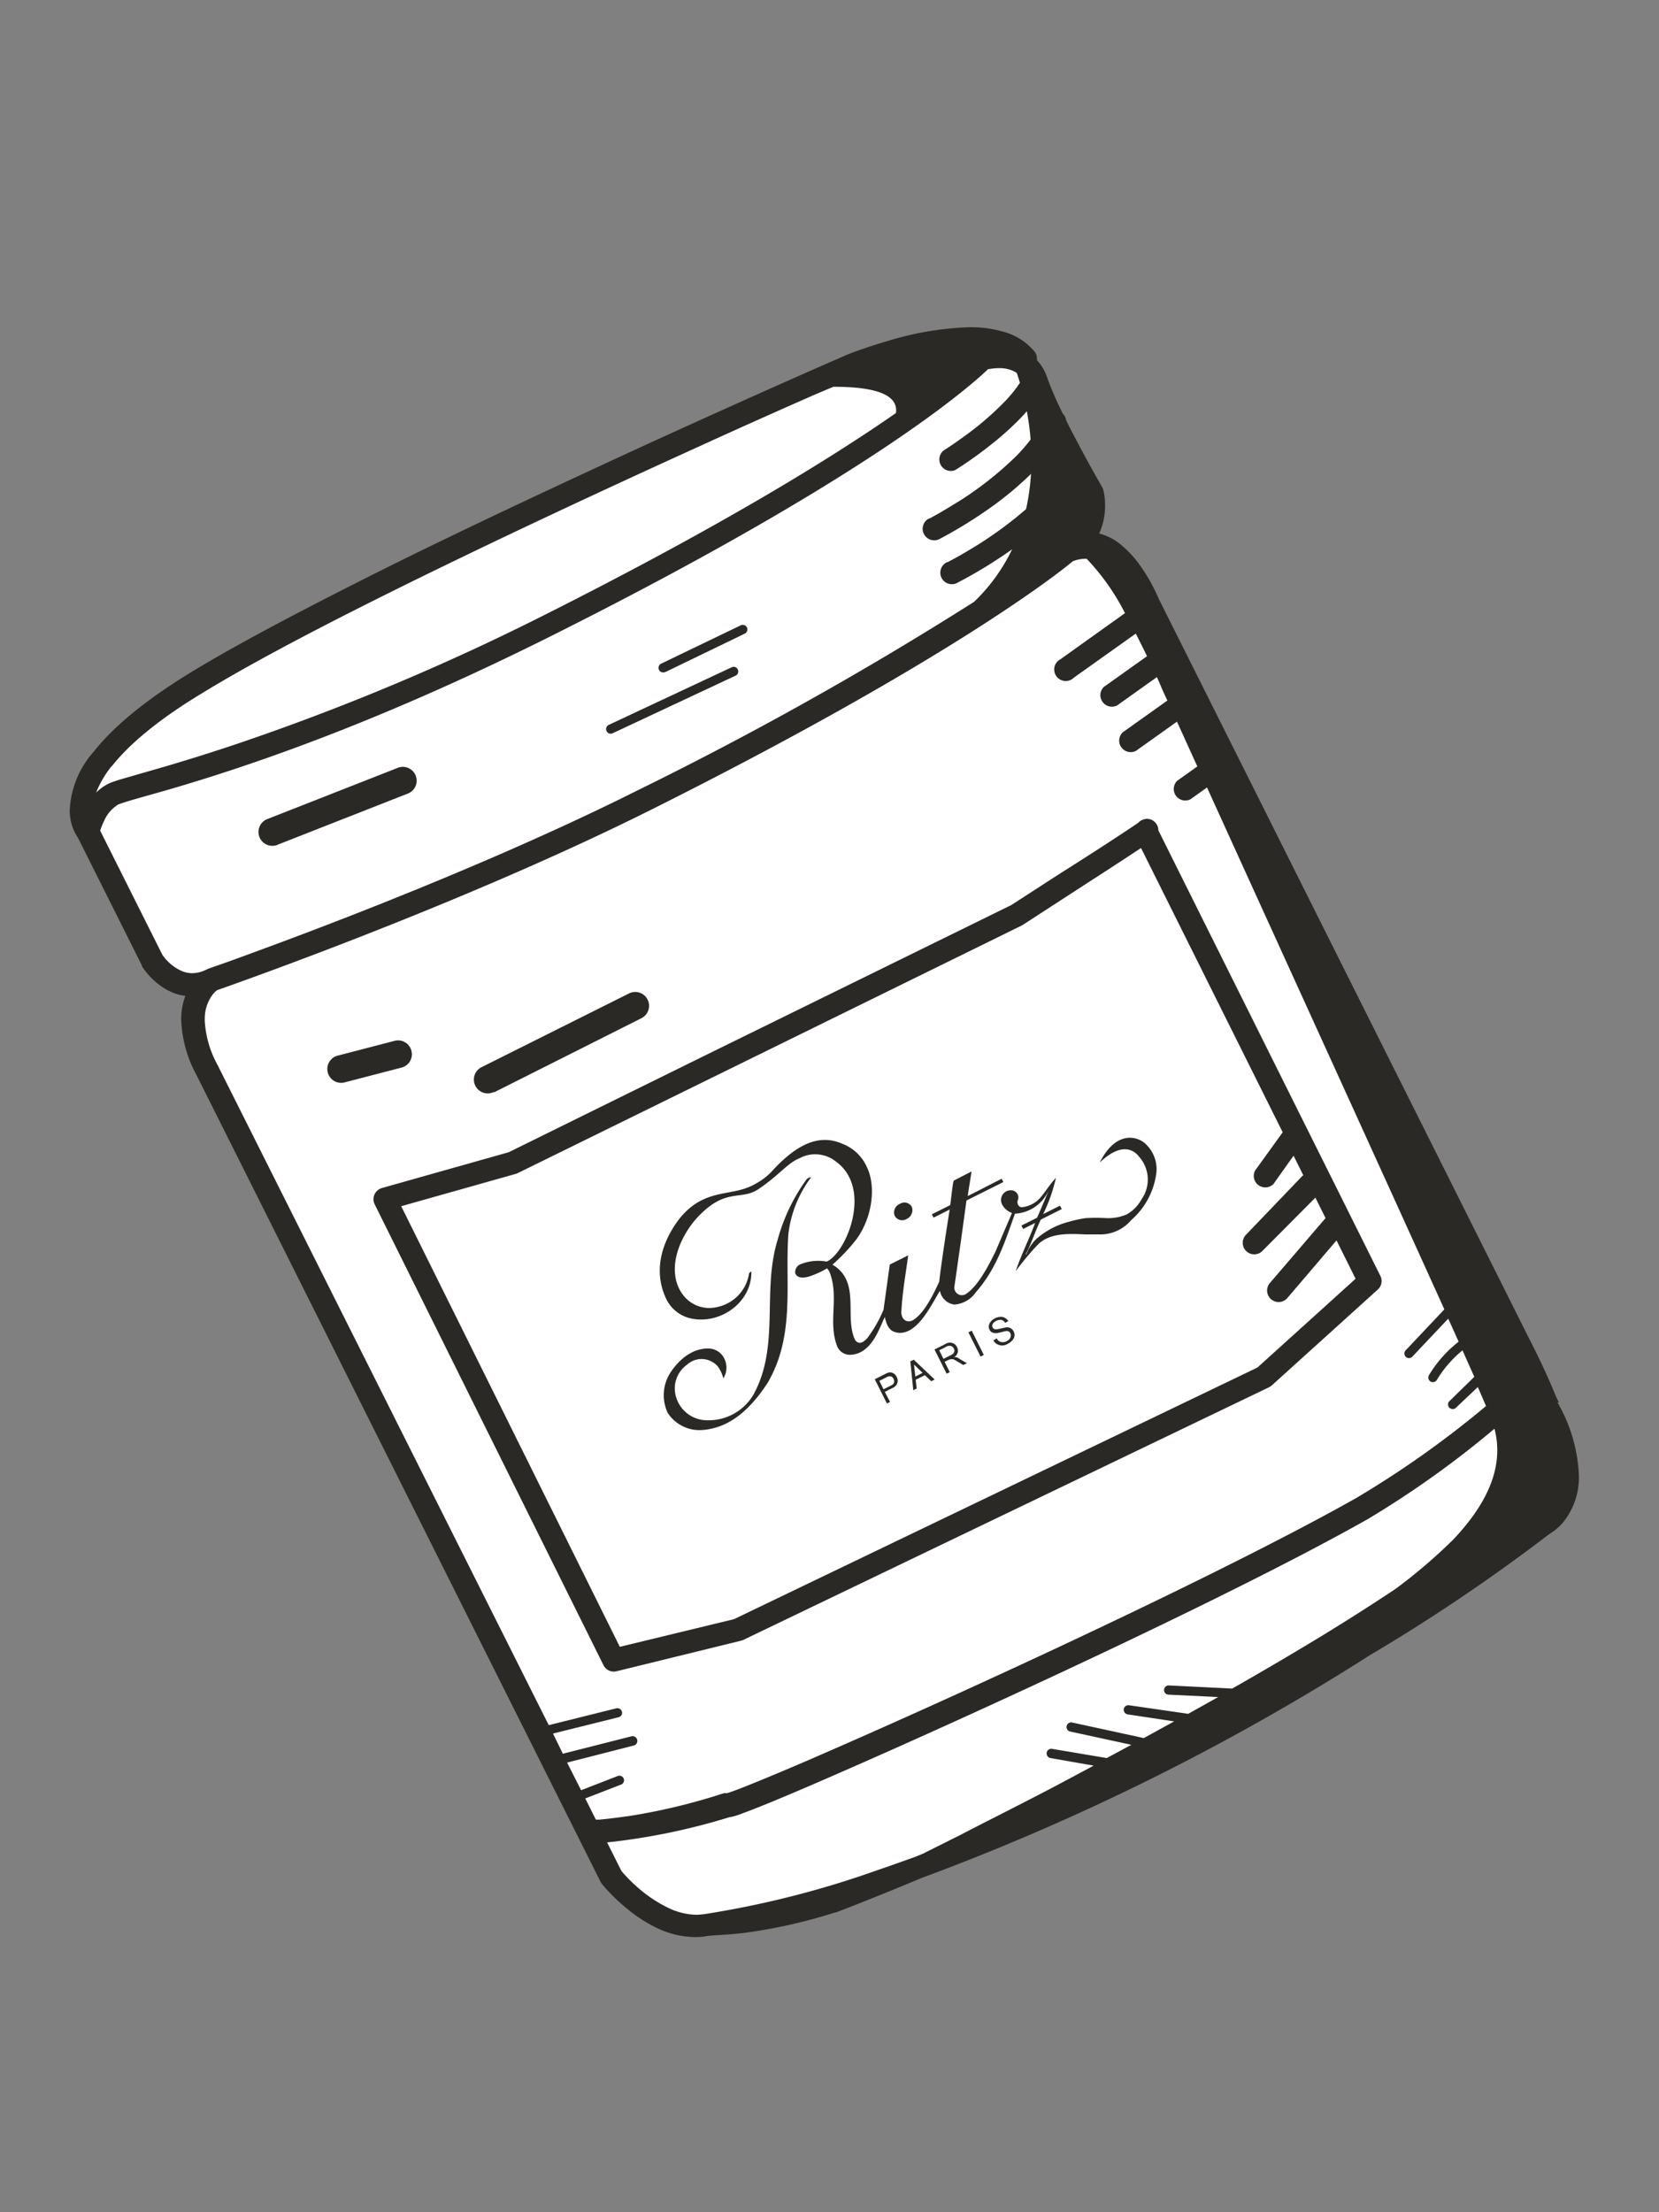
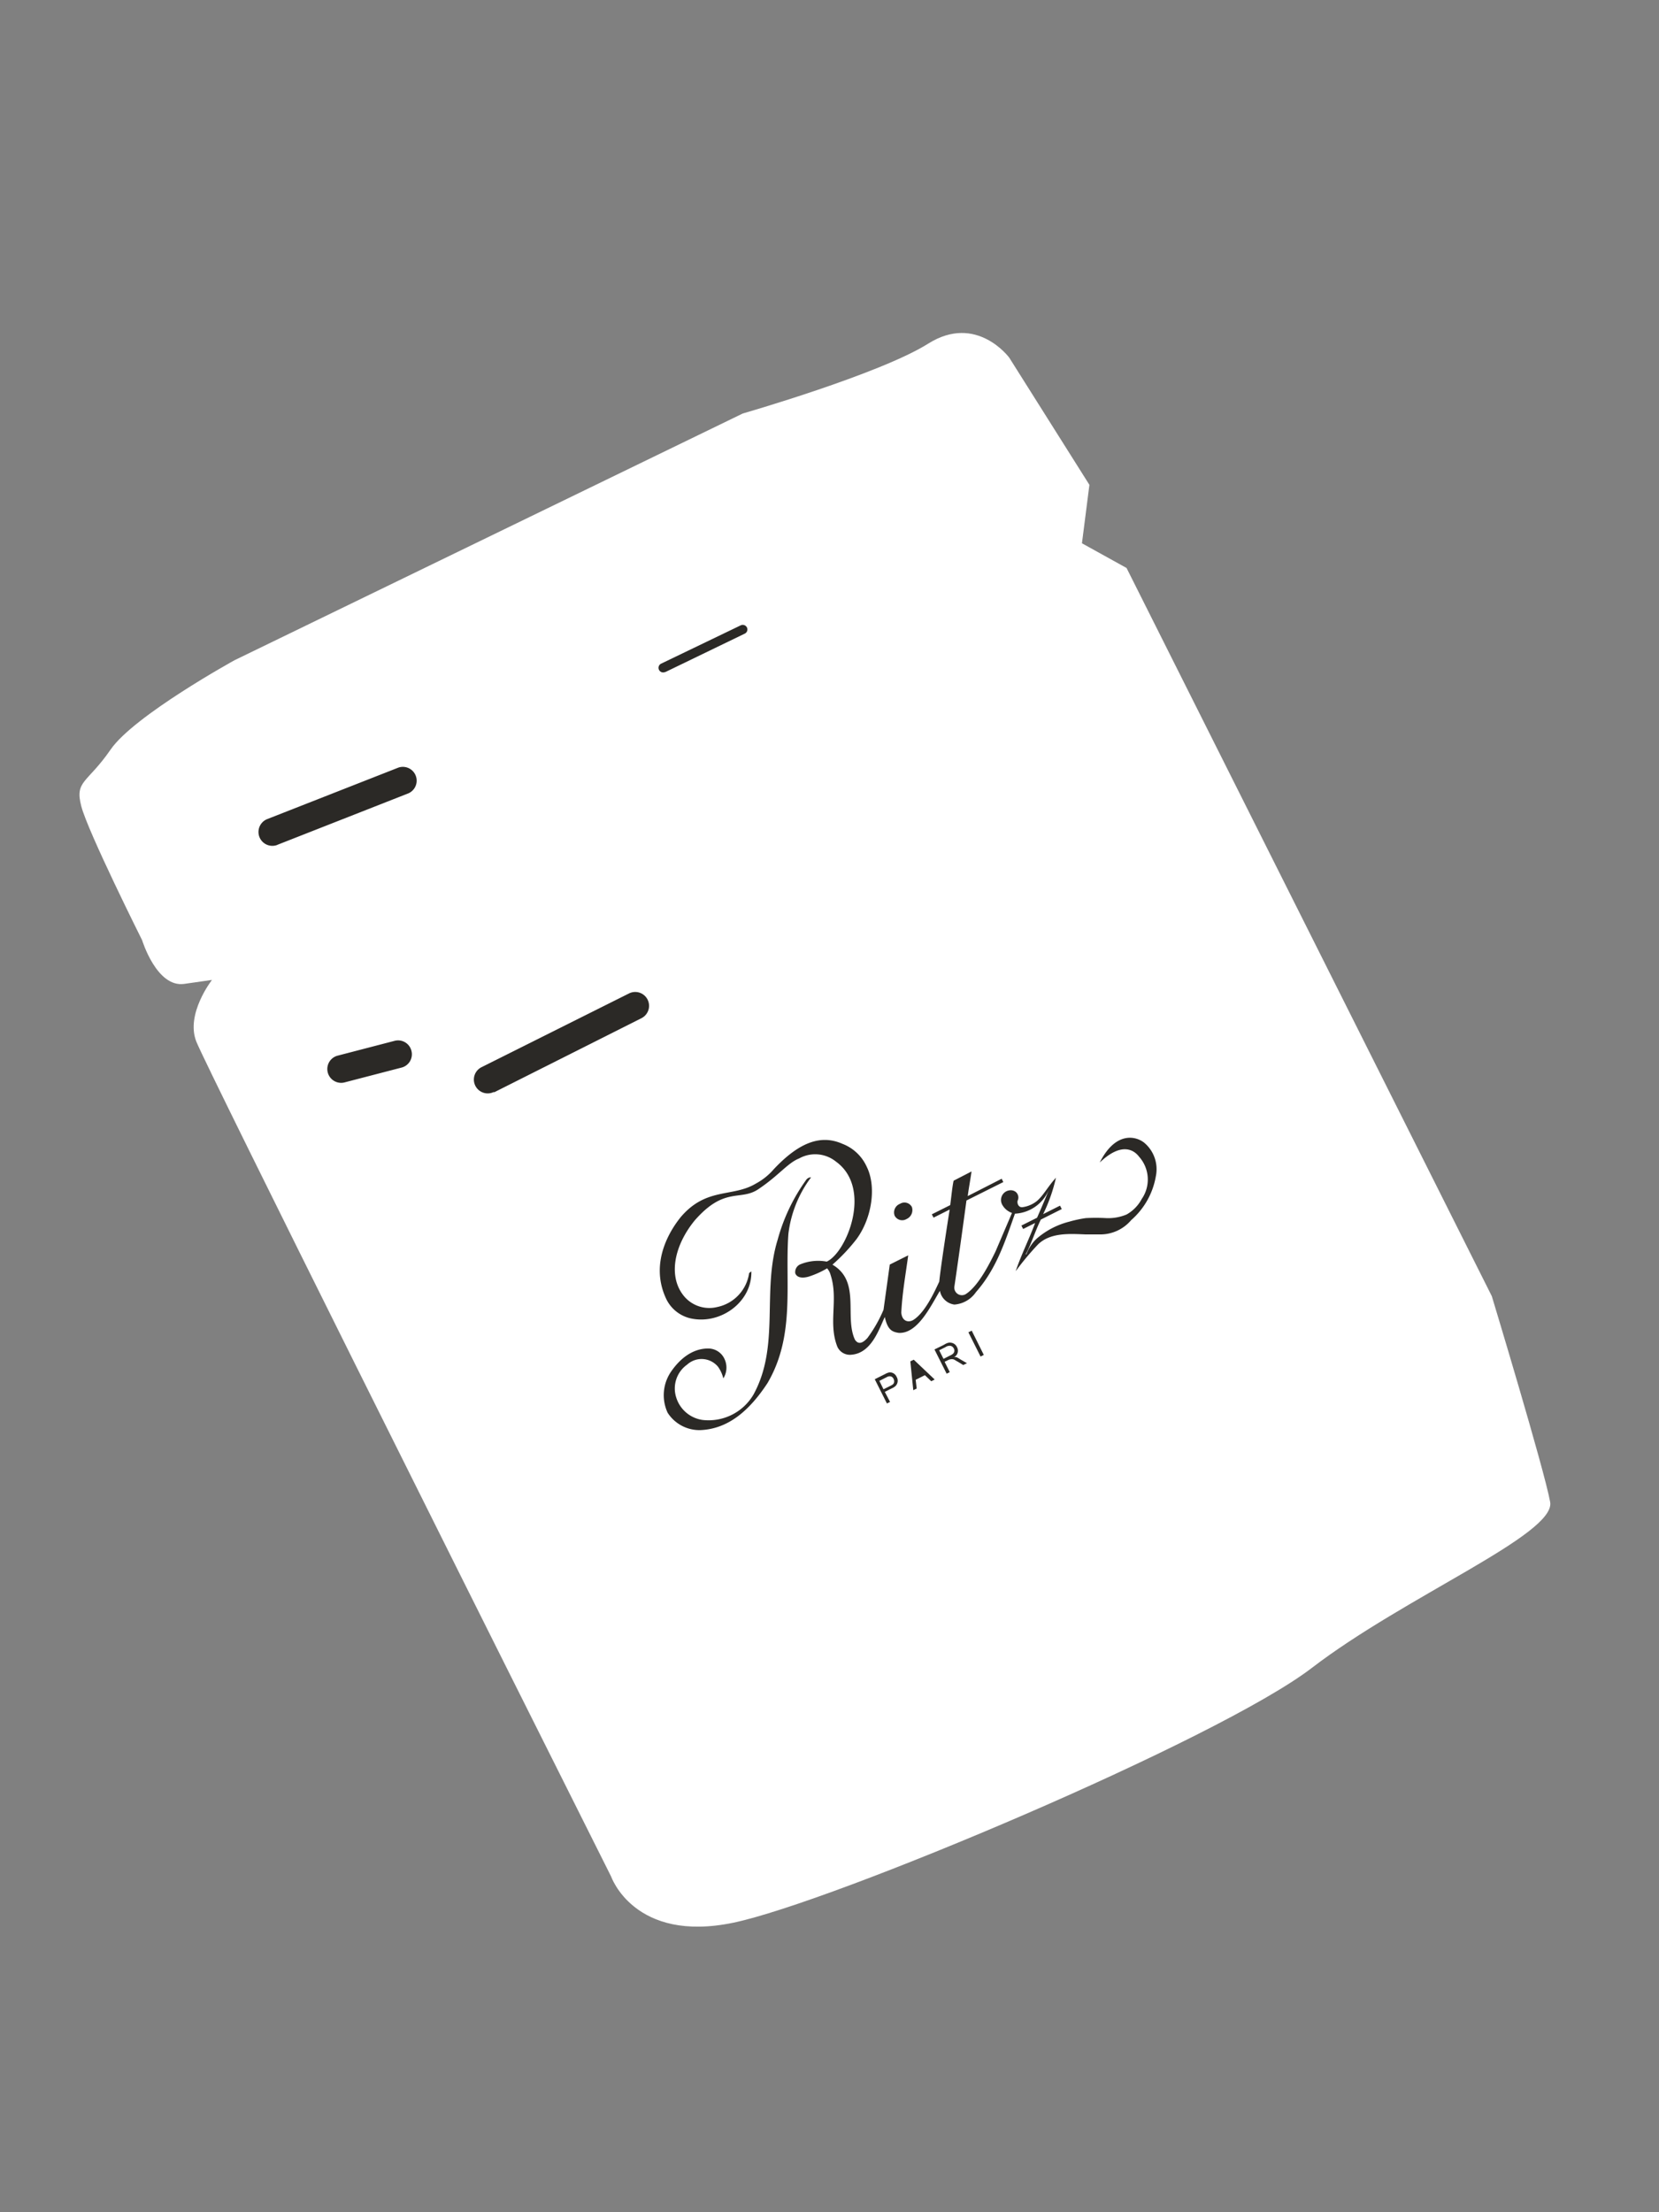
<svg xmlns="http://www.w3.org/2000/svg" viewBox="0 0 180 240">
  <rect x="0" y="0" width="180" height="240" fill="#808080" stroke="none" />
  <defs>
    <style>.cls-1{fill:#fff;}.cls-2{fill:#2b2926;}</style>
  </defs>
  <g id="Calque_14" data-name="Calque 14">
    <path class="cls-1" d="M80.59,44.86,25.44,71.63s-10.9,6-13.44,9.69-3.91,3.35-3.18,6.15S15.42,102,15.42,102,17,107.18,20,106.74l3-.43S20.11,110,21.3,113,55,181,55,181l11.31,22.59s2.51,7.24,13.26,5,52.59-19.84,62.76-27.64,26.49-14.49,25.86-18-6.33-22.33-6.33-22.33l-39.63-79-4.84-2.68.81-6.34-8.7-13.8s-3.55-4.82-8.79-1.52S80.59,44.86,80.59,44.86Z" />
-     <path class="cls-2" d="M169.13,152.13h0c-.07-.15-.17-.34-.28-.56-.73-1.81-1.67-3.87-2.89-6.25h0L125.74,65a19.39,19.39,0,0,0-1.92-3.48A11.66,11.66,0,0,0,121.5,59a6.06,6.06,0,0,0-2.24-1.12,7.23,7.23,0,0,0,.64-3,7.09,7.09,0,0,0-.18-1.69,1.13,1.13,0,0,0-.13-.32l-.2-.36c-.47-.81-1.65-2.91-2.84-5.2-.3-.56-.59-1.13-.87-1.7a1.27,1.27,0,0,0-.36-.72,36.67,36.67,0,0,1-1.7-3.92,5,5,0,0,0-1.12-1.9,1.24,1.24,0,0,0-.26-.94,6.66,6.66,0,0,0-3.19-2.09,12.82,12.82,0,0,0-3.9-.54A33.77,33.77,0,0,0,96.3,37c-2.53.73-4.31,1.45-4.34,1.46h0S79,44.08,63.7,51.2c-7.67,3.56-16,7.49-23.54,11.28S25.67,69.92,20.73,72.93c-5.37,3.28-8.63,6.16-10.58,8.64a10.22,10.22,0,0,0-2.58,6.26,5.24,5.24,0,0,0,.9,3.08l6.92,13.82,0,.09a8.2,8.2,0,0,0,1.39,1.61,6.6,6.6,0,0,0,1.66,1.12,5.09,5.09,0,0,0,1.67.49,7.37,7.37,0,0,0-.45,2.59,13.55,13.55,0,0,0,1.66,6l41.41,82.67h0l2.43,4.86.14.22a20.06,20.06,0,0,0,2.92,2.84,15.56,15.56,0,0,0,3.17,2,9.74,9.74,0,0,0,4,.93,7,7,0,0,0,1.2-.09h0c.71-.13,2.08-.11,4.28-.38a57.42,57.42,0,0,0,9.71-2.19l.08,0s3.57-1.34,9.33-3.75a255.49,255.49,0,0,0,48.59-24.14,198.42,198.42,0,0,0,19.54-13.19,5.92,5.92,0,0,0,1.61-1.42,7.77,7.77,0,0,0,1.58-4.93,17.28,17.28,0,0,0-2.32-7.91Zm-157-69c1.69-2.15,4.71-4.87,9.92-8,4.82-2.95,11.68-6.58,19.24-10.35,11.34-5.66,24.25-11.66,34.33-16.24,5-2.29,9.37-4.22,12.44-5.58l2.36-1c3.15,0,7.15.39,6.79,2.85-6.91,4.81-18.8,12.19-38.32,22A256.94,256.94,0,0,1,25.51,80.77c-4,1.34-7.09,2.25-9.37,2.9l-2.77.8c-.36.1-.67.2-.93.29a5.25,5.25,0,0,0-.71.28,5.07,5.07,0,0,0-1.3.95A10.87,10.87,0,0,1,12.12,83.11Zm5.46,20.41Zm.51.65c-.17-.19-.31-.37-.4-.49l-.09-.13L10.87,90.12a7.84,7.84,0,0,1,.42-1.05,3.87,3.87,0,0,1,1.56-1.8l.39-.14c.81-.28,2.52-.74,5-1.45C25.59,83.53,39.85,79,60,68.9c34.41-17.24,45.4-27.11,47.19-28.84a6.53,6.53,0,0,1,1.19-.12,3.55,3.55,0,0,1,1.69.37,1.32,1.32,0,0,1,.25.16c.11.31.23.67.34,1.06a14.34,14.34,0,0,1-1.71,2.1,33,33,0,0,1-4.36,3.73c-.66.48-1.23.87-1.63,1.14l-.47.3-.12.08,0,0A1.25,1.25,0,0,0,103.64,51h0a43.73,43.73,0,0,0,3.92-2.79,32.23,32.23,0,0,0,3.2-2.88c.22-.23.44-.47.65-.72a29.88,29.88,0,0,1,.41,3.08,20,20,0,0,1-1.5,1.73,37.51,37.51,0,0,1-6.24,4.94c-1,.61-1.78,1.09-2.37,1.42l-.68.38-.18.09-.06,0a1.25,1.25,0,1,0,1.14,2.23h0A49.37,49.37,0,0,0,107.57,55a35.65,35.65,0,0,0,4.29-3.59,24.68,24.68,0,0,1-.53,3.82,42.75,42.75,0,0,1-5.15,3.82c-1,.62-1.84,1.11-2.45,1.45l-.71.38-.18.1-.06,0a1.25,1.25,0,1,0,1.12,2.23h0a50.44,50.44,0,0,0,5.82-3.55l.1-.08a19.66,19.66,0,0,1-4.13,5.71A383.68,383.68,0,0,1,69.35,85.66c-10.48,5.26-22.2,10.13-31.29,13.68-4.54,1.77-8.43,3.22-11.18,4.22-1.37.51-2.46.9-3.21,1.16s-1.14.4-1.14.4l-.12.06h0a3.45,3.45,0,0,1-1.55.4,2.94,2.94,0,0,1-1.28-.3A4.83,4.83,0,0,1,18.09,104.17Zm4.12,6.46A4.34,4.34,0,0,1,23,108a2.83,2.83,0,0,1,.48-.52l.08-.06c2.16-.76,26.71-9.39,47-19.53,32-16,44.25-25.66,45.84-27a3.74,3.74,0,0,1,1.31-.27l.19,0a24.76,24.76,0,0,1,4.16,5.9l-7,5a1.25,1.25,0,1,0,1.45,2l6.72-4.78c.39.75.79,1.57,1.22,2.45l-4.69,3.34a1.25,1.25,0,0,0,1.45,2l4.31-3.07c.15.31.29.63.44,1s.45,1,.7,1.54l-4.86,3.46a1.25,1.25,0,0,0,1.45,2l4.45-3.17,2.21,4.86-2.19,1.56a1.25,1.25,0,0,0,1.45,2l1.79-1.28c7.48,16.46,19,41.71,25.75,56.62l-4.19,4.44a.49.49,0,0,0,0,.7.5.5,0,0,0,.71,0h0l3.9-4.13c.4.87.77,1.7,1.13,2.5a13.29,13.29,0,0,0-3.22,3.63.51.51,0,0,0,.17.69.51.51,0,0,0,.69-.18h0a12.31,12.31,0,0,1,2.78-3.2l1.28,2.87L157.27,152a.5.5,0,0,0,.69.73h0l2.38-2.25c.35.8.65,1.49.89,2.06a106.91,106.91,0,0,1-14.12,10c-10,5.64-26.75,13.69-41.21,20.3-7.23,3.31-13.89,6.26-18.83,8.39-2.48,1.06-4.52,1.91-6,2.5-.73.29-1.32.52-1.73.66-.21.07-.37.13-.47.15l-.09,0h0a.86.86,0,0,0-.24,0A66,66,0,0,1,68.37,197c-1.38.2-2.52.33-3.31.41l-.41,0-1.15-2.3,3.85-1.49a.5.5,0,1,0-.36-.93l-3.94,1.53-1.52-3,7.23-1.85a.5.5,0,1,0-.25-1l-7.44,1.89L60,188.07l7.12-1.77a.49.49,0,0,0,.36-.6.51.51,0,0,0-.6-.37l-7.34,1.83L23.6,115.53A11.2,11.2,0,0,1,22.21,110.63Zm46.57,93.76c-.46-.44-.84-.83-1.09-1.11a4.19,4.19,0,0,1-.28-.33h0l-1.55-3.09a70.15,70.15,0,0,0,13.35-2.76l.11,0a8.16,8.16,0,0,0,1.22-.39c2-.72,6-2.4,11.23-4.7,15.78-6.91,42.58-19.29,56.58-27.2A105.1,105.1,0,0,0,162.15,155c.95,3.65-.28,7.61-4.5,12.05a58.68,58.68,0,0,1-6.24,5.33c-2.49,1.66-5.16,3.36-7.94,5.06-3.17,1.93-6.47,3.87-9.78,5.75h0l-6.89-.34a.5.5,0,0,0,0,1h0l5.37.26-3.25,1.82L122.5,185a.5.5,0,0,0-.57.42.51.51,0,0,0,.42.57h0l5.05.76-3.3,1.81-7.78-1.69a.5.5,0,0,0-.59.39.49.49,0,0,0,.38.59h0l6.64,1.44-2.67,1.44-5.93-1a.5.5,0,1,0-.17,1h0l4.68.82c-1.39.75-2.75,1.47-4,2.14-4.21,2.21-7.82,4-10.38,5.34l-3,1.5c-.59.3-.94.46-1,.51l-.94.39c-1.41.51-2.79,1-4.14,1.46a103.22,103.22,0,0,1-18.77,4.77h0a8.54,8.54,0,0,1-.86.07,7.29,7.29,0,0,1-3-.72A14.69,14.69,0,0,1,68.78,204.39Z" />
-     <path class="cls-2" d="M65.48,180.66a1.25,1.25,0,0,0,1.42.65L80.39,178l.24-.08,57.08-27.43a1.49,1.49,0,0,0,.29-.2l11.49-10.39a1.24,1.24,0,0,0,.28-1.48L125.68,90.08h0a1.2,1.2,0,0,0-.07-.41,1.3,1.3,0,0,0-.25-.42,1.26,1.26,0,0,0-.55-.36,1.58,1.58,0,0,0-.33-.06h0a1.77,1.77,0,0,0-.35.05.72.72,0,0,0-.18.07.92.92,0,0,0-.2.1,1.5,1.5,0,0,0-.24.2l-.1.07c-1.06.73-4.52,3-7.69,5-1.58,1-3.1,2-4.22,2.72l-1.78,1.15L76.18,114.66,55.2,125l-13.77,3.89a1.26,1.26,0,0,0-.78,1.76ZM56,127.34l.21-.09,54.64-26.84.12-.07L118,95.78c1.77-1.14,3.54-2.29,4.87-3.17l.93-.61,15.37,30.84-3,4.16a1.25,1.25,0,0,0,2,1.45l2.18-3.07,1.07,2.15-.07,0L135.15,134a1.25,1.25,0,0,0,1.77,1.76l5.8-5.83,1.1,2.22-6,7a1.25,1.25,0,1,0,1.9,1.62l5.29-6.2,2.07,4.16-10.65,9.63-56.79,27.3-12.39,3-23.72-47.8Z" />
    <path class="cls-2" d="M30.08,91.66l14.25-5.6a1.5,1.5,0,0,0-1.09-2.79L29,88.86a1.5,1.5,0,0,0,1.1,2.8Z" />
    <path class="cls-2" d="M44.64,114a1.49,1.49,0,0,0-1.83-1.08l-6.23,1.62a1.5,1.5,0,0,0,.76,2.9l6.23-1.62A1.49,1.49,0,0,0,44.64,114Z" />
    <path class="cls-2" d="M53.6,118.51l16-8.05a1.5,1.5,0,0,0-1.36-2.68l-16,8a1.5,1.5,0,0,0,1.35,2.68Z" />
    <path class="cls-2" d="M88,127.73c-.11,0-.38,0-.62.4a20.1,20.1,0,0,0-3,6.35c-1.74,5.62.27,11.5-2.62,16.8a5.65,5.65,0,0,1-5.52,2.77,3.51,3.51,0,0,1-2.88-2.47,3.17,3.17,0,0,1,1.2-3.54,2.32,2.32,0,0,1,3.34.23,3.64,3.64,0,0,1,.58,1.27,2.19,2.19,0,0,0,.14-2.08,1.94,1.94,0,0,0-1.66-1.16c-1.35-.05-2.84.62-4.14,2.49a4.52,4.52,0,0,0-.38,4.48A4.1,4.1,0,0,0,76,155.15c3-.13,5.29-2.09,7.26-5.08,3.06-5.19,1.89-10.81,2.28-16.21A12.74,12.74,0,0,1,88,127.73Z" />
    <path class="cls-2" d="M96.49,148.89a1.55,1.55,0,0,0-.44.17l-1.14.57,1.32,2.63.34-.17L96,151l.76-.38a1.44,1.44,0,0,0,.4-.25.81.81,0,0,0,.12-1A.79.79,0,0,0,96.49,148.89ZM97,150c-.06.18-.2.25-.4.35l-.74.37-.45-.91.81-.41a.61.61,0,0,1,.42-.08.47.47,0,0,1,.31.27A.58.58,0,0,1,97,150Z" />
-     <path class="cls-2" d="M98.77,147.69l.32,3.13.37-.18-.11-.95,1-.5.69.66.37-.19-2.27-2.15Zm1.33,1.25-.79.4-.14-1.3Z" />
+     <path class="cls-2" d="M98.77,147.69l.32,3.13.37-.18-.11-.95,1-.5.69.66.37-.19-2.27-2.15ZZ" />
    <polygon class="cls-2" points="105.07 144.54 106.39 147.17 106.74 146.99 105.43 144.36 105.07 144.54" />
-     <path class="cls-2" d="M109.23,144a3.71,3.71,0,0,0-.48.09l-.32.07c-.26.06-.58.14-.73-.15s.08-.55.39-.71a.93.93,0,0,1,.54-.11.62.62,0,0,1,.43.33l.34-.2a1,1,0,0,0-.65-.45,1.35,1.35,0,0,0-.8.16,1.23,1.23,0,0,0-.6.58.77.77,0,0,0,0,.63c.27.55.89.39,1.31.28l.24-.06c.29-.08.57-.12.72.18s0,.67-.39.86a.91.91,0,0,1-.63.09.72.72,0,0,1-.46-.4l-.36.24a1.11,1.11,0,0,0,1.57.35,1.45,1.45,0,0,0,.62-.55.82.82,0,0,0,0-.8A.77.77,0,0,0,109.23,144Z" />
    <path class="cls-2" d="M103.75,147.23a1.29,1.29,0,0,0-.23,0,.78.78,0,0,0,.31-1.08.81.81,0,0,0-.58-.47c-.28-.06-.49,0-.86.23l-1,.49,1.32,2.63.34-.17-.56-1.12.35-.17a.91.91,0,0,1,.29-.1.59.59,0,0,1,.28,0c.11,0,.26.13.51.26l.59.36.4-.2-.79-.46A1.64,1.64,0,0,0,103.75,147.23Zm-.38-.34a1.33,1.33,0,0,1-.31.18l-.69.35-.47-.93.68-.34a.8.8,0,0,1,.56-.14.53.53,0,0,1,.35.29A.46.46,0,0,1,103.37,146.89Z" />
    <path class="cls-2" d="M98.36,132.25a1.06,1.06,0,0,0,.58-1.3.91.91,0,0,0-1.29-.35,1,1,0,0,0-.58,1.29A.92.92,0,0,0,98.36,132.25Z" />
    <path class="cls-2" d="M74.81,143c3.27.81,6.8-1.7,6.71-5.07l-.24.18a4.4,4.4,0,0,1-3.48,3.69,3.57,3.57,0,0,1-3.64-1.25c-1.69-2.13-1-5.43,1.21-8.14,3.25-3.72,4.94-2.08,6.9-3.39,2.23-1.49,3.19-2.85,4.43-3.34a3.59,3.59,0,0,1,4,.34c4,2.89,1.16,9.87-1,10.85a5.12,5.12,0,0,0-2.83.28.91.91,0,0,0-.58,1c.24.58,1,.48,1.45.35a9.63,9.63,0,0,0,2-.9,1.76,1.76,0,0,1,.38.72c.87,2.67-.29,5.19.73,7.78a1.49,1.49,0,0,0,1.54.87c2.19-.18,3-2.83,3.61-4.09.31,1.41.8,1.61,1.5,1.72,2.09.13,3.52-3,4.48-4.56,0,0,0-.07,0,0a1.84,1.84,0,0,0,1.57,1.49,3.11,3.11,0,0,0,2.34-1.35c2.2-2.5,3.14-5.42,4.23-8.51a4.22,4.22,0,0,0,3.7-2.64c-.43,1.11-1.3,3.08-1.3,3.08l-1.7.85.19.37,1.3-.65c-.65,1.75-1.49,3.4-2.11,5.23a30.47,30.47,0,0,1,2.42-2.9c1.34-1.31,3.44-1.16,5.15-1.09.5,0,1,0,1.52,0a4.38,4.38,0,0,0,3.44-1.55,8.14,8.14,0,0,0,2.68-4.77,3.75,3.75,0,0,0-1.23-3.6c-.88-.74-3.12-1.33-4.86,2.12,2.44-2.33,3.78-1.28,4.26-.64a3.71,3.71,0,0,1,.3,4.59,4.19,4.19,0,0,1-1.65,1.69,5.16,5.16,0,0,1-2.23.39,20.16,20.16,0,0,0-2.2,0,13.73,13.73,0,0,0-1.8.39,8.64,8.64,0,0,0-3.5,1.82,4.4,4.4,0,0,0-1.14,1.72l-.07,0c.65-1.23,1-2.46,1.64-3.77l2.27-1.14-.19-.37-1.83.92a18,18,0,0,0,1.39-3.95c-.91,1-1.33,1.89-2.06,2.52a3.17,3.17,0,0,1-1.61.68.44.44,0,0,1-.39-.19.66.66,0,0,1-.1-.52.76.76,0,0,0,0-.69.74.74,0,0,0-.39-.37.91.91,0,0,0-.49-.06,1.1,1.1,0,0,0-.34.1,1.06,1.06,0,0,0-.47,1.42l0,0a1.94,1.94,0,0,0,1.08.93h0L108,135.8c-.5,1-1.74,3.61-3.16,4.56a.82.82,0,0,1-1.29-.78c.45-3.06.9-6.31,1.31-9.34l4-2-.18-.36L105,129.76c.09-.75.26-1.61.41-2.67l-1.94,1c-.12.45-.25,1.71-.37,2.65l-2,1,.19.36,1.75-.88c-.18,1.1-1,6.39-1.13,7.82-.57,1.22-1.56,3.36-2.8,4.15-.52.32-1.24.19-1.32-.79.11-2.18.47-4.12.75-6.21l-2,1c-.26,1.89-.68,4.91-.68,4.91a14.85,14.85,0,0,1-1.74,3.05c-.53.59-1,.74-1.36.19-1.17-2.51.66-6.32-2.44-8.14a19.79,19.79,0,0,0,2.62-2.78c1.68-2.3,2.17-5.71,1.09-7.86a4.76,4.76,0,0,0-2.63-2.47c-2.4-1.06-4.76-.1-7.45,2.76A6.81,6.81,0,0,1,82,128.41c-2.52,1.51-5.37.36-8.15,3.64-.65.82-3.65,4.67-1.5,9A3.91,3.91,0,0,0,74.81,143Z" />
-     <path class="cls-2" d="M66.47,79.55h0L79.81,73.3a.5.5,0,0,0,.24-.67.49.49,0,0,0-.66-.24L66.05,78.64a.5.5,0,0,0-.24.67A.49.49,0,0,0,66.47,79.55Z" />
    <path class="cls-2" d="M72.17,72.92h0l8.64-4.18a.5.5,0,0,0,.23-.67.51.51,0,0,0-.67-.23L71.73,72a.5.5,0,0,0,.44.9Z" />
  </g>
</svg>